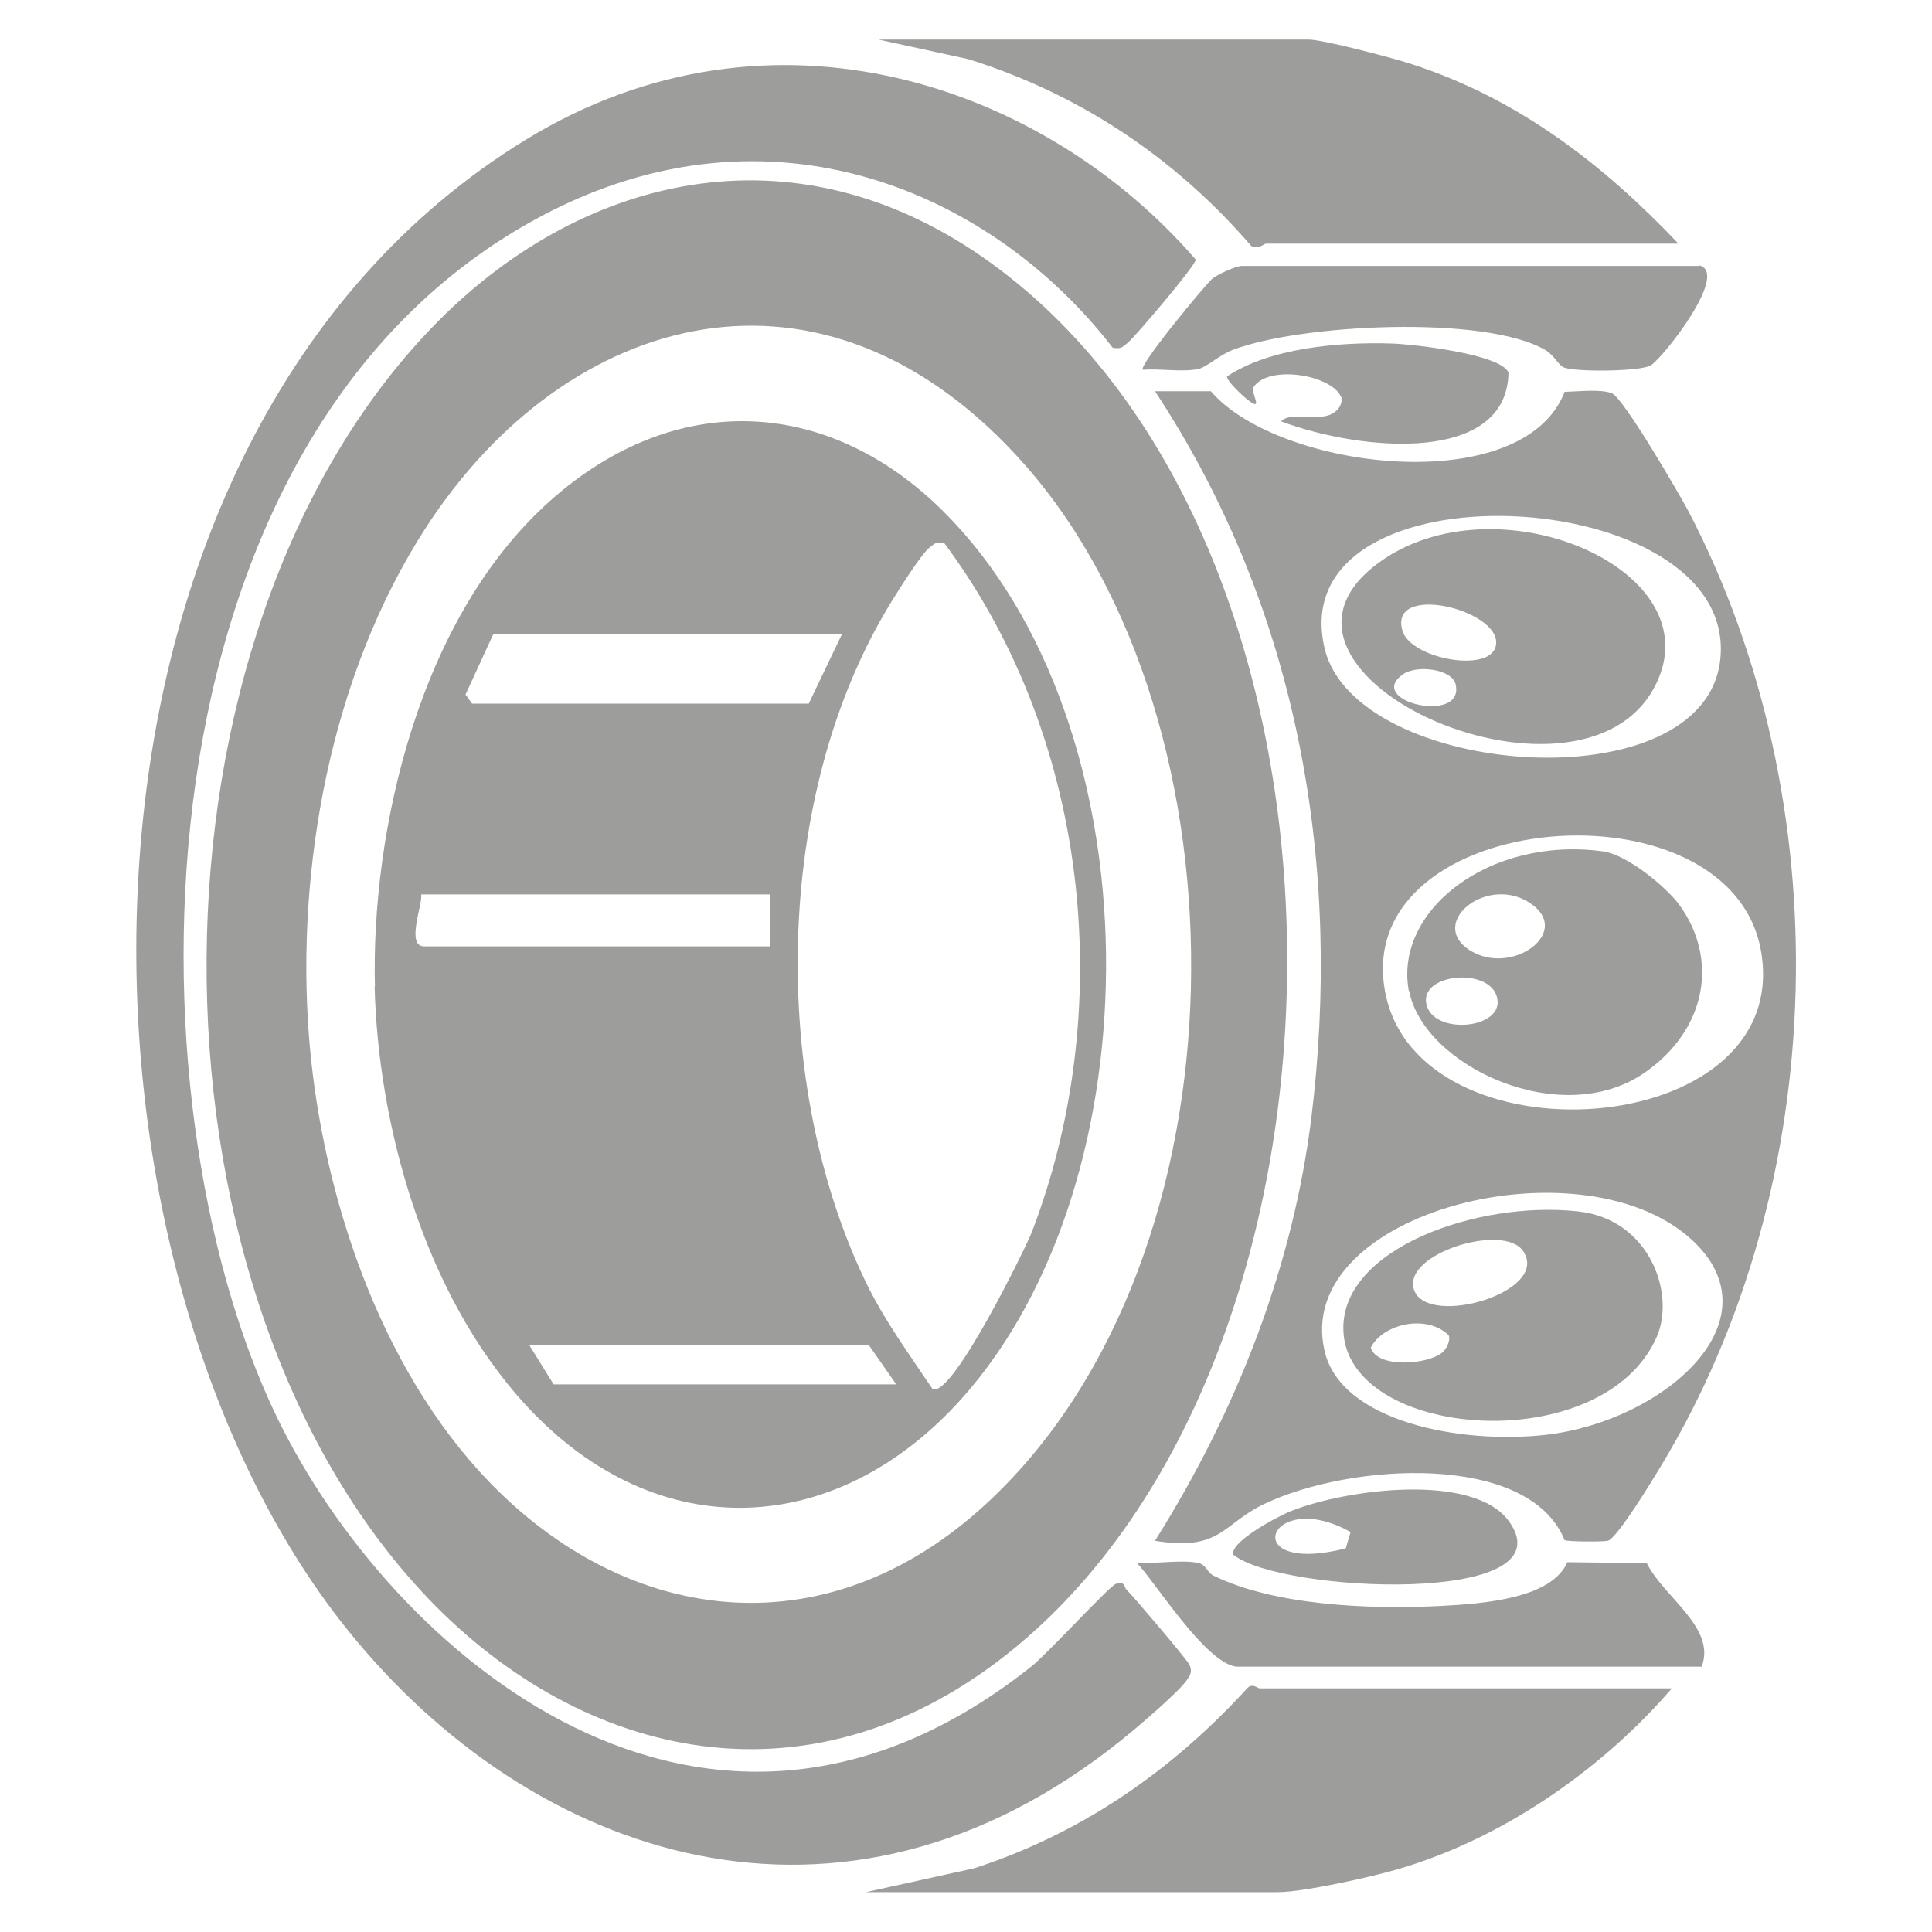
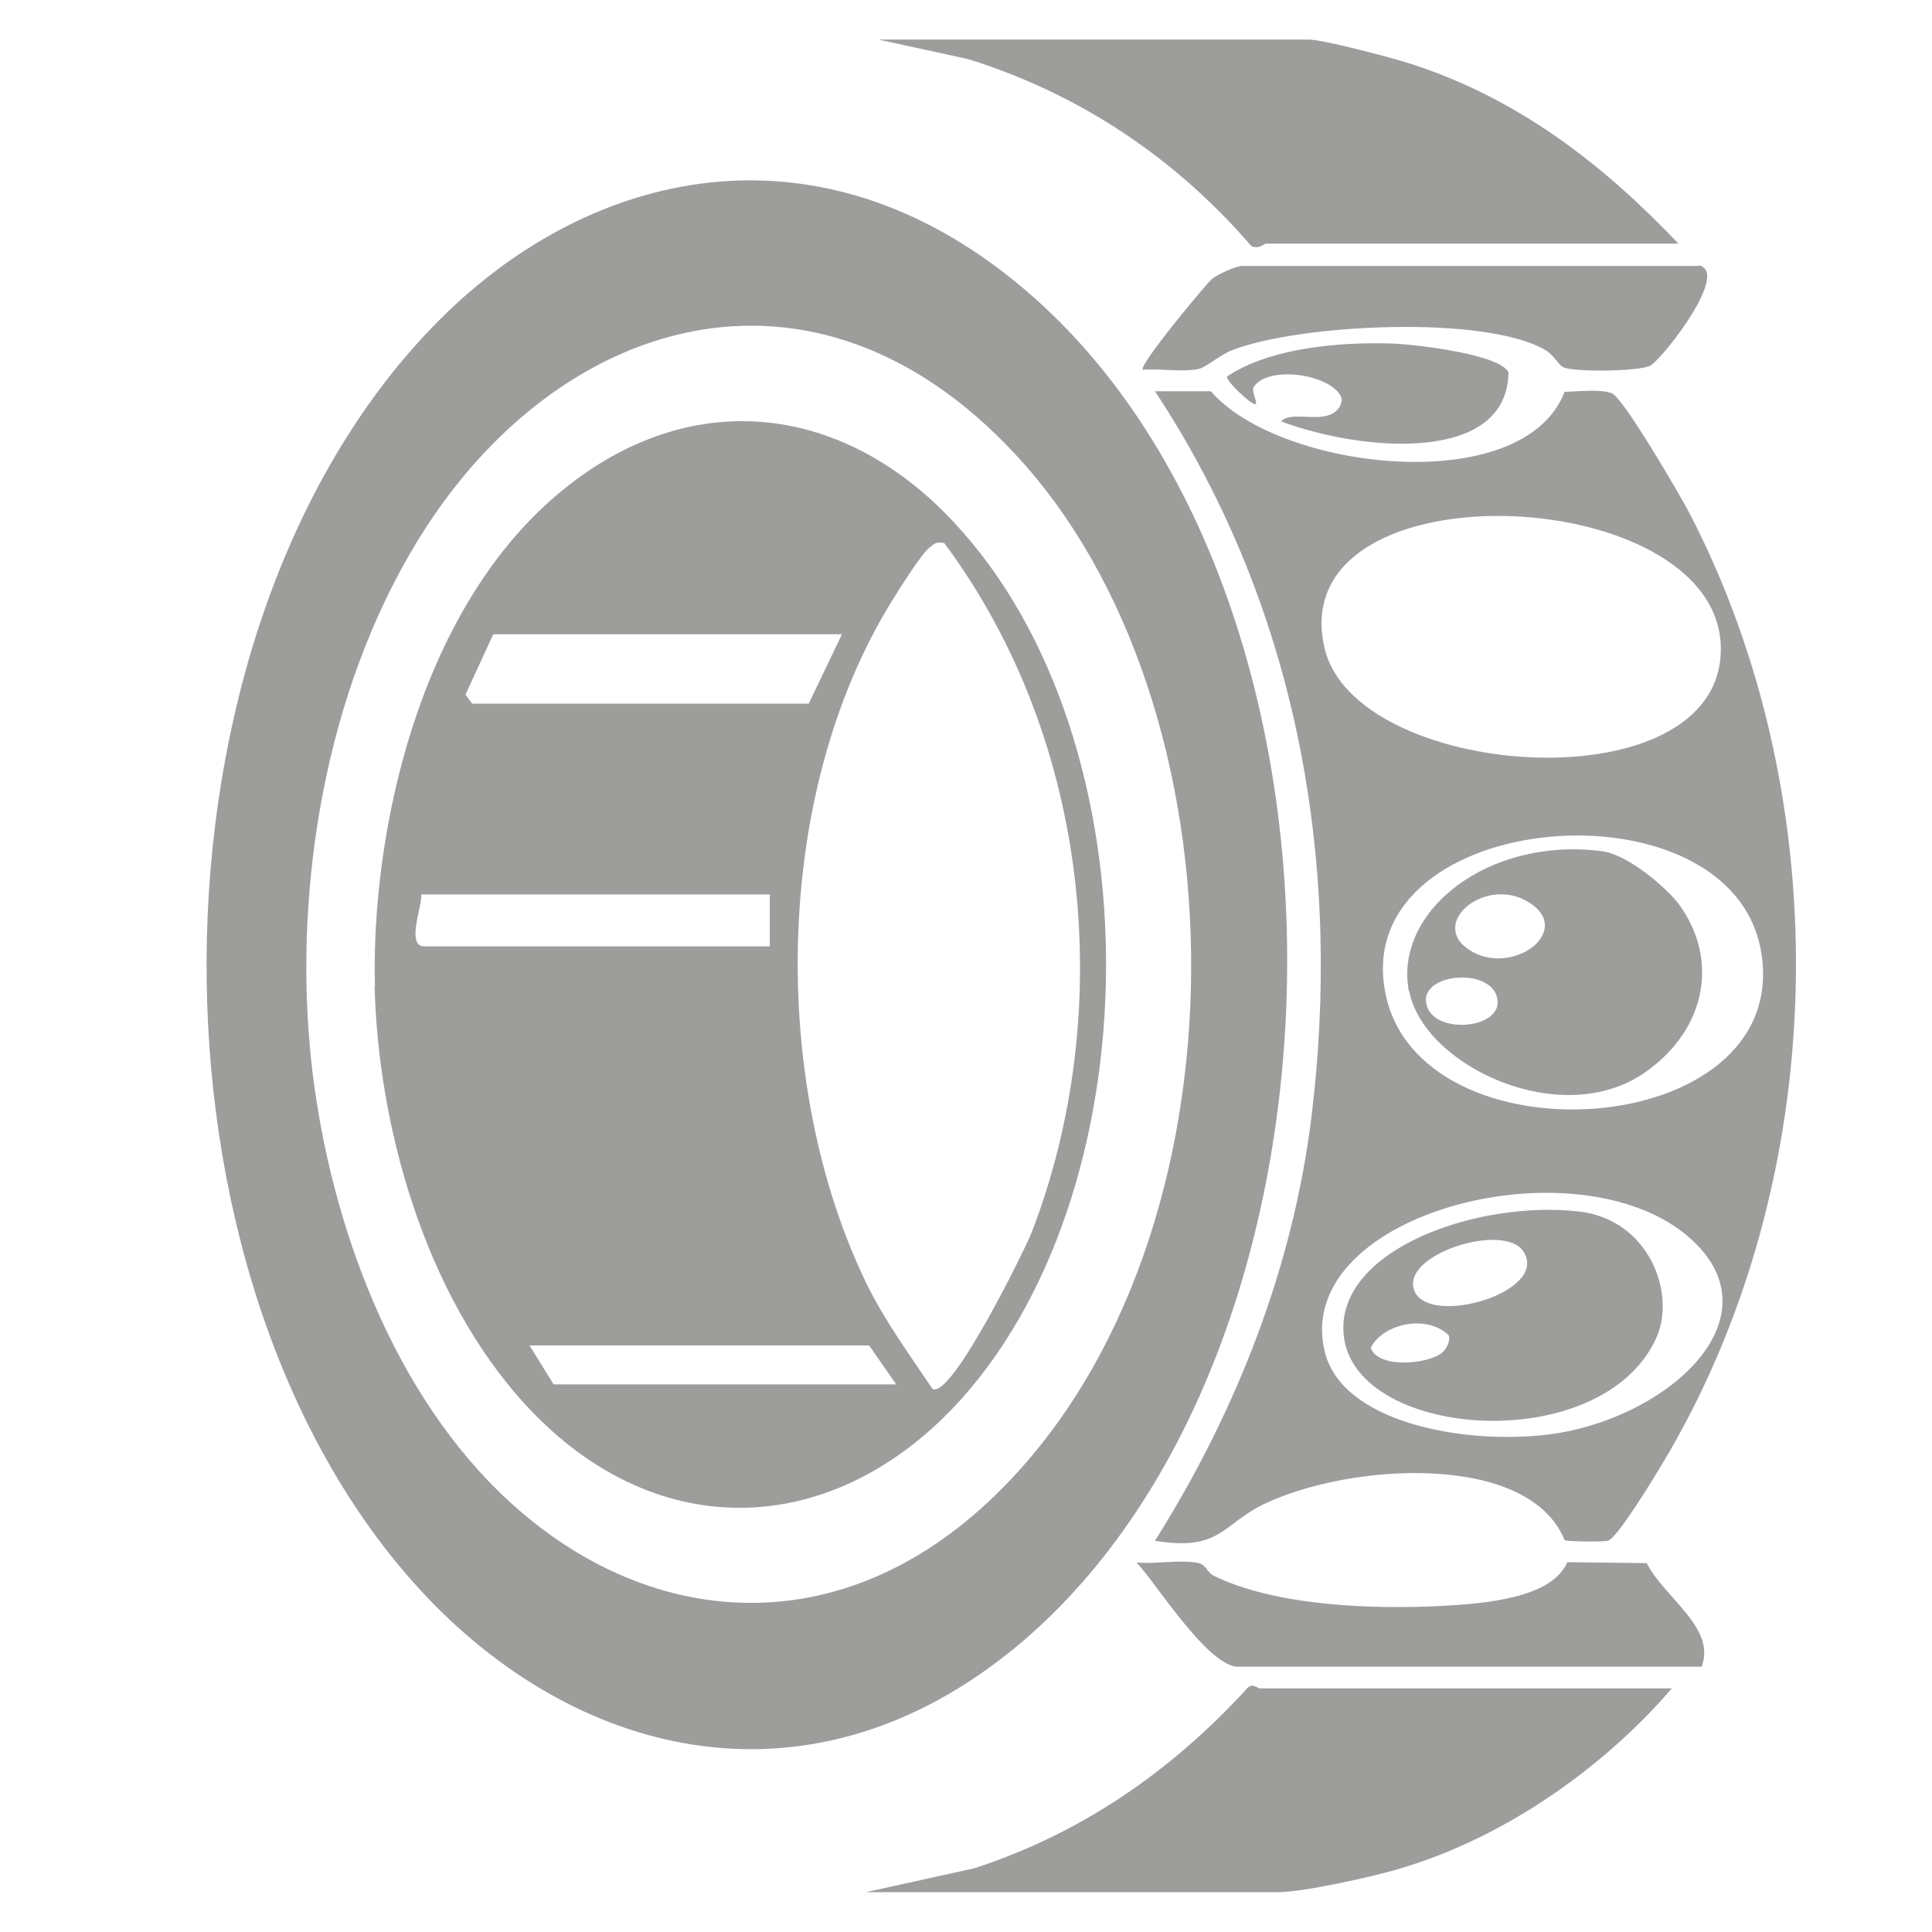
<svg xmlns="http://www.w3.org/2000/svg" id="uuid-b4f4d720-98a4-4d45-976e-eb7efb471712" data-name="Capa 1" viewBox="0 0 64 64">
  <defs>
    <style> .uuid-51b4dbe6-2b0f-4bfb-9c96-68b5dd0307d5 { fill: #9d9d9c; } </style>
  </defs>
  <path class="uuid-51b4dbe6-2b0f-4bfb-9c96-68b5dd0307d5" d="M32.81,8.7c13.1,9.46,12.92,36.28.57,46.08-6.8,5.39-14.41,3.36-19.43-2.08-9.56-10.36-9.51-31.6.36-41.85,4.79-4.98,11.93-6.89,18.5-2.15ZM10.23,34.26c.35,4.69,2.04,10.5,5.64,14.47,4.6,5.07,11.41,6.14,16.89,1,8.7-8.15,8.74-25.75,1.2-34.32-6.68-7.58-15.21-5.08-19.84,2.05-3.21,4.95-4.3,11.36-3.89,16.8Z" />
  <path class="uuid-51b4dbe6-2b0f-4bfb-9c96-68b5dd0307d5" d="M38.26,12.96h1.85c2.25,2.62,10.35,3.58,11.72.02.44-.01,1.21-.1,1.57.05.39.17,2.25,3.37,2.54,3.92,4.99,9.57,4.76,22.21-.91,31.6-.22.37-1.47,2.43-1.77,2.49-.18.04-1.33.03-1.43-.02-1.18-2.92-7.1-2.57-9.97-1.19-1.36.65-1.42,1.57-3.6,1.21,2.77-4.4,4.58-9.17,5.18-14.01,1-8.11-.3-16.67-5.18-24.07ZM43.88,44.76c.55,2.34,4.52,3.09,7.33,2.77,3.83-.44,7.61-3.68,4.97-6.33-3.54-3.54-13.4-1.1-12.3,3.56ZM43.88,21.48c1.01,4.29,12.64,5.21,13.11.33.56-5.85-14.59-6.6-13.11-.33ZM45.88,32.83c1.05,5.79,13.44,5,12.47-1.24-.91-5.89-13.58-4.85-12.47,1.24Z" />
-   <path class="uuid-51b4dbe6-2b0f-4bfb-9c96-68b5dd0307d5" d="M36.86,11.52c-3.99-5.17-11.33-8.39-18.91-4.37-13.75,7.3-13.88,29.26-8.78,39.79,3.74,7.74,14.15,16.89,25,8.26.53-.42,2.58-2.66,2.79-2.73.31-.11.28.11.35.18.25.25,2.05,2.37,2.1,2.51.07.2.05.28-.07.46-.24.39-1.71,1.64-2.19,2.02-9.31,7.48-19.55,3.92-25.63-3.64C1.5,41.54,1.19,14.56,17.43,4.62c8.13-4.97,17.19-1.8,22.18,3.98.03.16-2.06,2.62-2.27,2.77-.16.12-.18.2-.48.15Z" />
  <path class="uuid-51b4dbe6-2b0f-4bfb-9c96-68b5dd0307d5" d="M55.58,8.07h-13.64c-.07,0-.23.2-.49.08-2.27-2.64-5.37-4.94-9.37-6.19l-2.98-.65h14.24c.47,0,2.46.53,3.02.69,3.93,1.16,6.88,3.59,9.23,6.06Z" />
  <path class="uuid-51b4dbe6-2b0f-4bfb-9c96-68b5dd0307d5" d="M55.38,55.93c-2.09,2.44-5.37,4.92-9.11,6-.86.25-3.09.75-3.94.75h-13.64l3.58-.79c3.83-1.24,6.79-3.49,9.06-5.98.17-.16.34.02.4.02h13.64Z" />
  <path class="uuid-51b4dbe6-2b0f-4bfb-9c96-68b5dd0307d5" d="M56.28,8.79c1.03.23-1.15,3.02-1.59,3.31-.32.21-2.54.23-2.89.07-.18-.08-.32-.4-.6-.57-2.01-1.18-8.14-.86-10.36-.01-.43.16-.85.56-1.13.63-.54.12-1.28-.02-1.85.03-.18-.11,2.08-2.83,2.29-3.01.18-.15.79-.43.99-.43h15.14Z" />
  <path class="uuid-51b4dbe6-2b0f-4bfb-9c96-68b5dd0307d5" d="M40.94,55.21c-1.03-.16-2.64-2.76-3.29-3.45.61.06,1.51-.11,2.06.02.25.06.29.32.48.41,2,.99,5.15,1.13,7.53,1.01,1.51-.08,3.68-.26,4.2-1.45l2.63.03c.57,1.14,2.31,2.14,1.82,3.43h-15.44Z" />
-   <path class="uuid-51b4dbe6-2b0f-4bfb-9c96-68b5dd0307d5" d="M40.86,51.52c-.17-.41,1.42-1.27,1.92-1.47,1.82-.72,6.04-1.28,7.21.35,2.01,2.81-7.58,2.36-9.12,1.11ZM44.58,51.29l.16-.54c-2.73-1.52-3.81,1.47-.16.54Z" />
-   <path class="uuid-51b4dbe6-2b0f-4bfb-9c96-68b5dd0307d5" d="M42.44,13.96c.28-.32,1.08-.03,1.59-.21.28-.1.44-.34.41-.57-.29-.77-2.42-1.11-2.91-.36-.12.18.36.85-.19.43-.17-.13-.73-.65-.69-.78,1.39-.93,3.65-1.15,5.47-1.09.78.03,3.6.36,3.85.96-.04,3.01-4.79,2.64-7.53,1.62Z" />
+   <path class="uuid-51b4dbe6-2b0f-4bfb-9c96-68b5dd0307d5" d="M42.44,13.96c.28-.32,1.08-.03,1.59-.21.28-.1.44-.34.41-.57-.29-.77-2.42-1.11-2.91-.36-.12.18.36.85-.19.43-.17-.13-.73-.65-.69-.78,1.39-.93,3.65-1.15,5.47-1.09.78.03,3.6.36,3.85.96-.04,3.01-4.79,2.64-7.53,1.62" />
  <path class="uuid-51b4dbe6-2b0f-4bfb-9c96-68b5dd0307d5" d="M12.42,32.68c-.13-5.02,1.4-12.34,6.01-16.27,4.17-3.56,9.13-3.14,12.82.53,7.07,7.04,7.1,22.16.59,29.41-4.14,4.6-10.05,4.91-14.39.23-3.46-3.74-4.93-9.44-5.04-13.9ZM13.95,29.63c.07.29-.52,1.72.1,1.72h11.45v-1.72h-11.55ZM16.34,21.01l-.92,2,.22.3h11.15l1.1-2.3h-11.55ZM17.54,44.57l.8,1.29h11.35l-.9-1.29h-11.25ZM31.28,17.99c-.29-.05-.32.02-.49.15-.28.22-1.05,1.45-1.27,1.81-3.94,6.4-4.01,15.97-.83,22.54.59,1.22,1.42,2.36,2.2,3.52.64.35,3.14-4.79,3.28-5.17,2.78-7.19,2.04-16.22-2.89-22.85Z" />
  <path class="uuid-51b4dbe6-2b0f-4bfb-9c96-68b5dd0307d5" d="M46.67,32.83c-.5-2.65,2.64-5.13,6.41-4.63.85.11,2.14,1.22,2.54,1.76,1.32,1.81.92,4.13-1.12,5.56-2.78,1.95-7.36-.22-7.82-2.7ZM47.25,33.26c.22,1.02,2.43.84,2.36-.1-.08-1.14-2.59-.96-2.36.1ZM50.75,29.96c-1.44-1.04-3.46.59-2.09,1.5s3.41-.54,2.09-1.5Z" />
  <path class="uuid-51b4dbe6-2b0f-4bfb-9c96-68b5dd0307d5" d="M44.5,44.05c-.07-2.7,4.47-4.29,7.78-3.92,2.37.26,3.23,2.73,2.6,4.16-1.79,4.06-10.29,3.4-10.38-.24ZM47.76,44.82c.16-.13.3-.42.23-.59-.76-.72-2.19-.36-2.58.41.2.69,1.85.57,2.35.18ZM46.85,42.75c.47,1.23,4.51.05,3.61-1.3-.64-.97-4.07.1-3.61,1.3Z" />
-   <path class="uuid-51b4dbe6-2b0f-4bfb-9c96-68b5dd0307d5" d="M45.7,18.62c3.81-2.75,10.81.13,9.24,3.86-2.2,5.21-14.4-.14-9.24-3.86ZM46.47,22.34c-1.26.9,2.06,1.67,1.75.33-.12-.51-1.29-.66-1.75-.33ZM46.46,20.9c.28.94,3,1.43,3.1.44.13-1.15-3.58-2.05-3.1-.44Z" />
</svg>